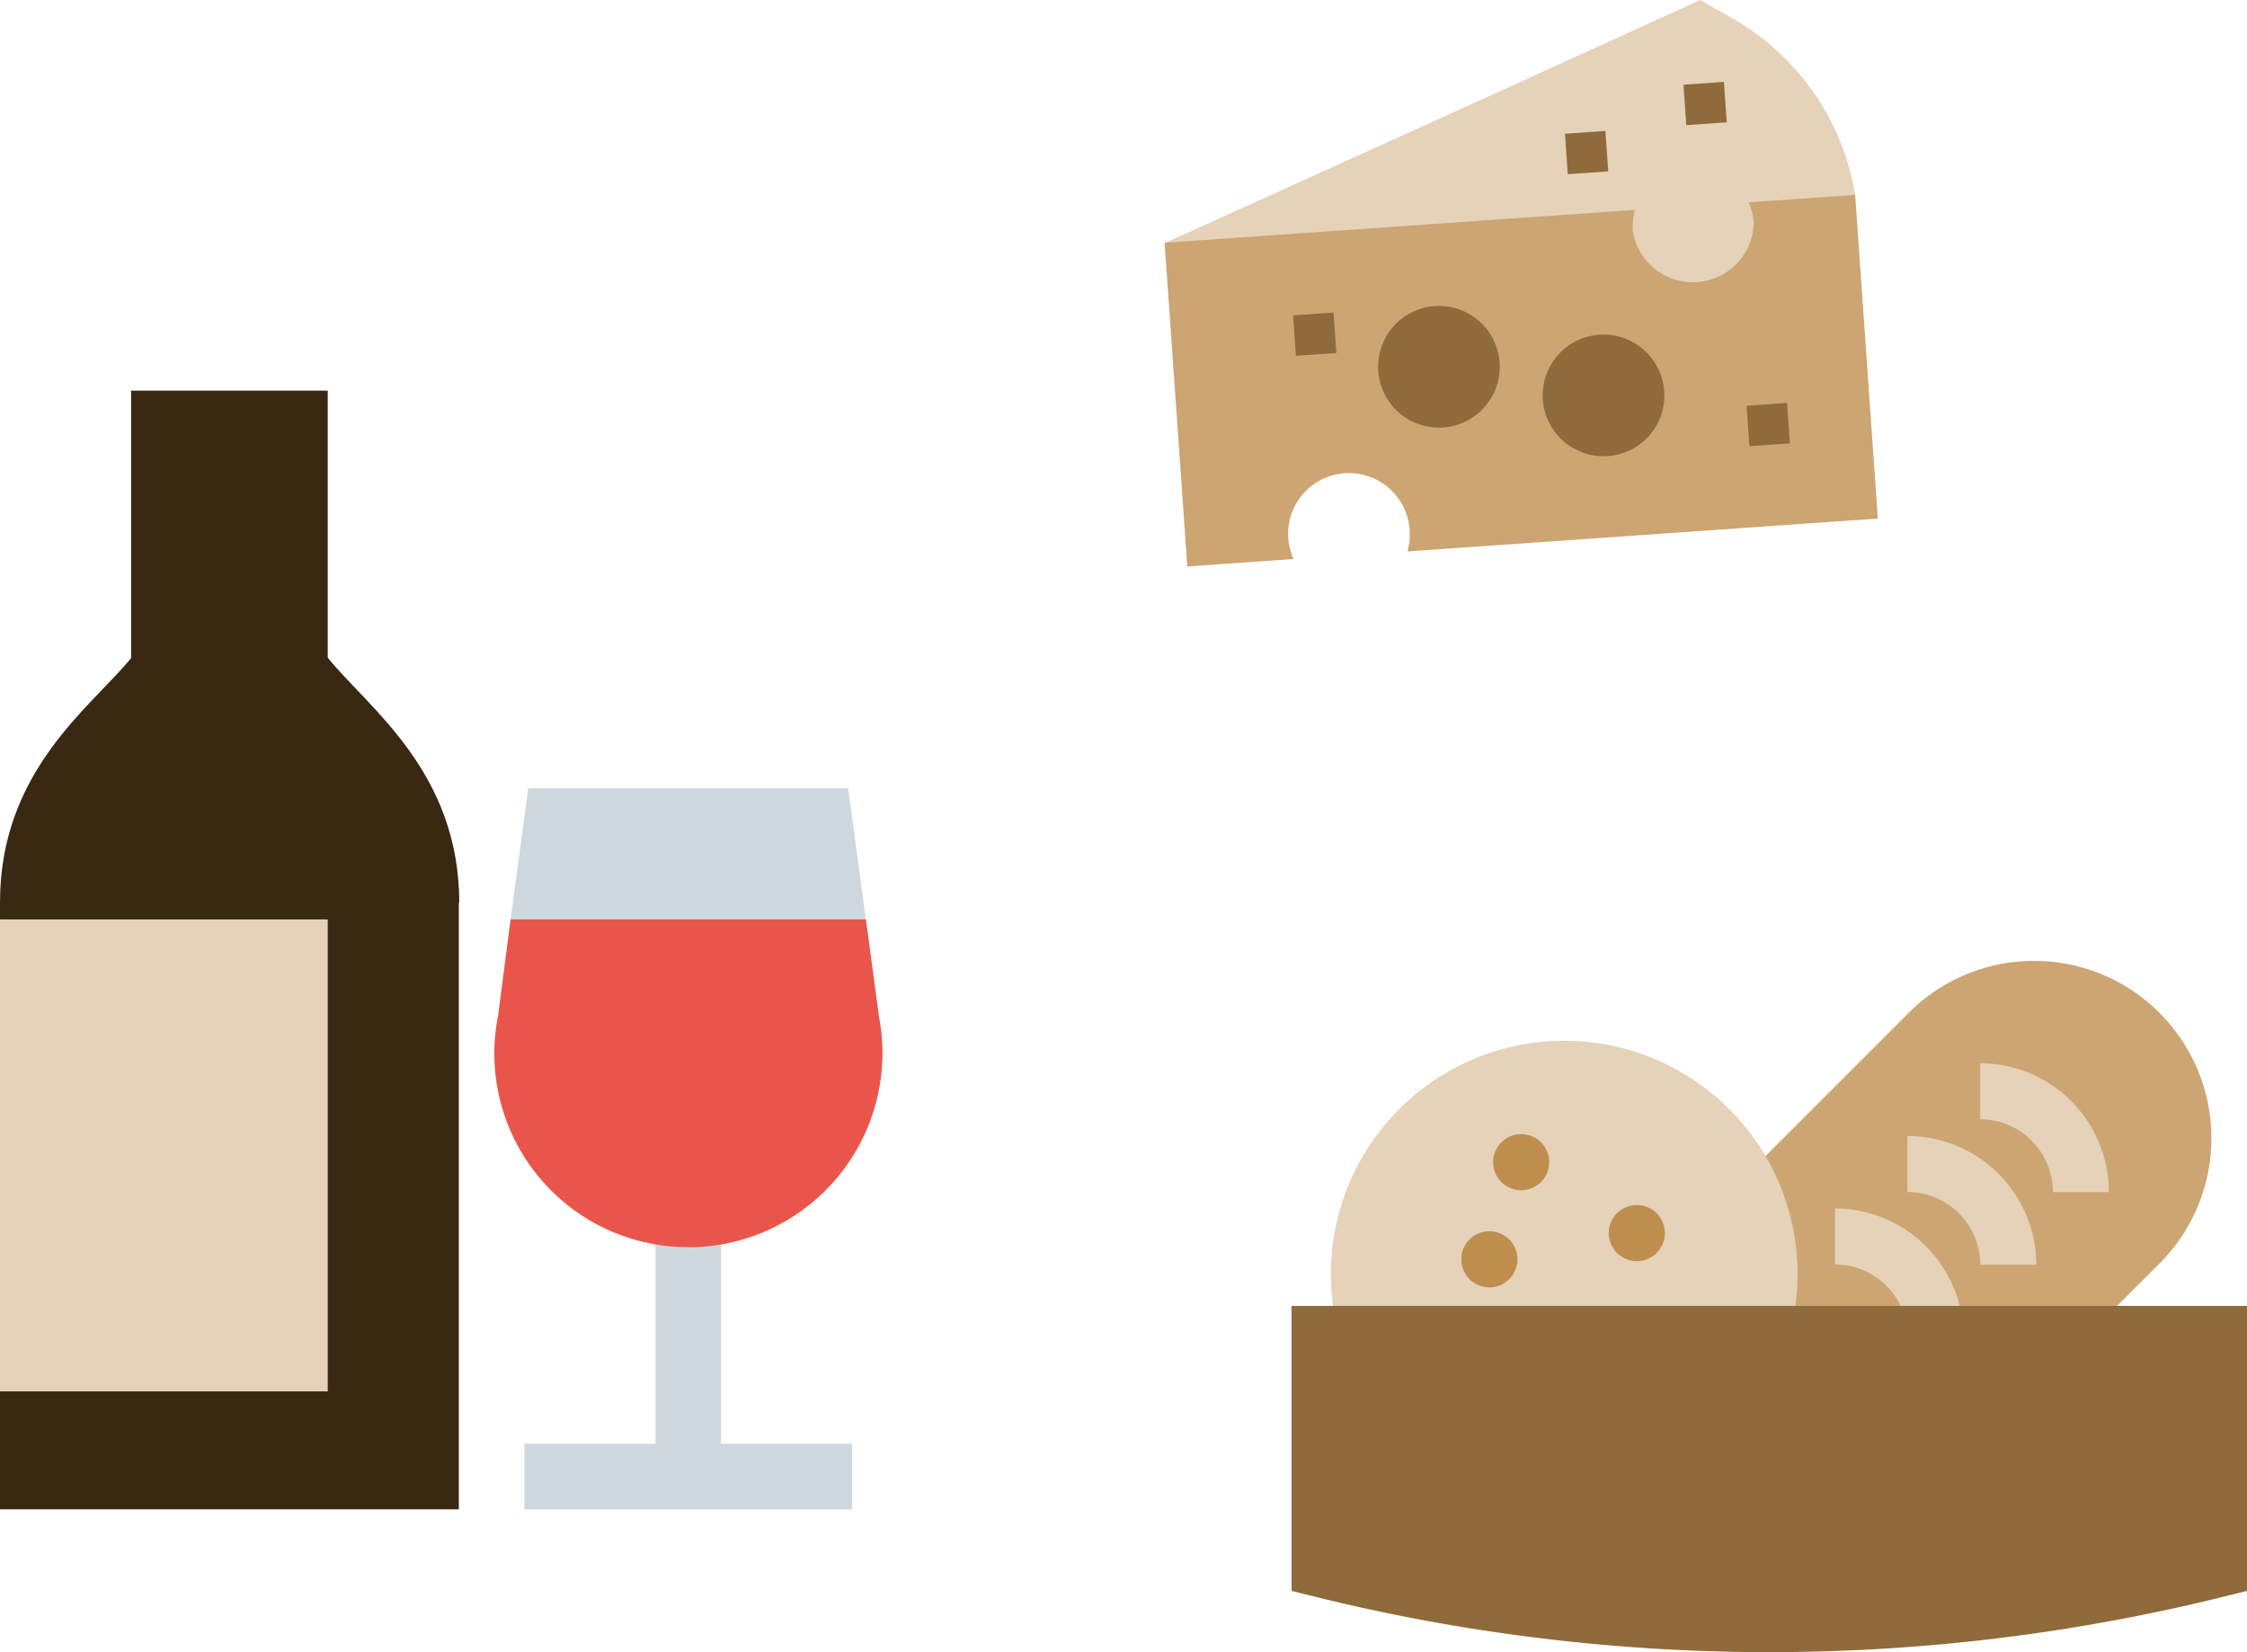
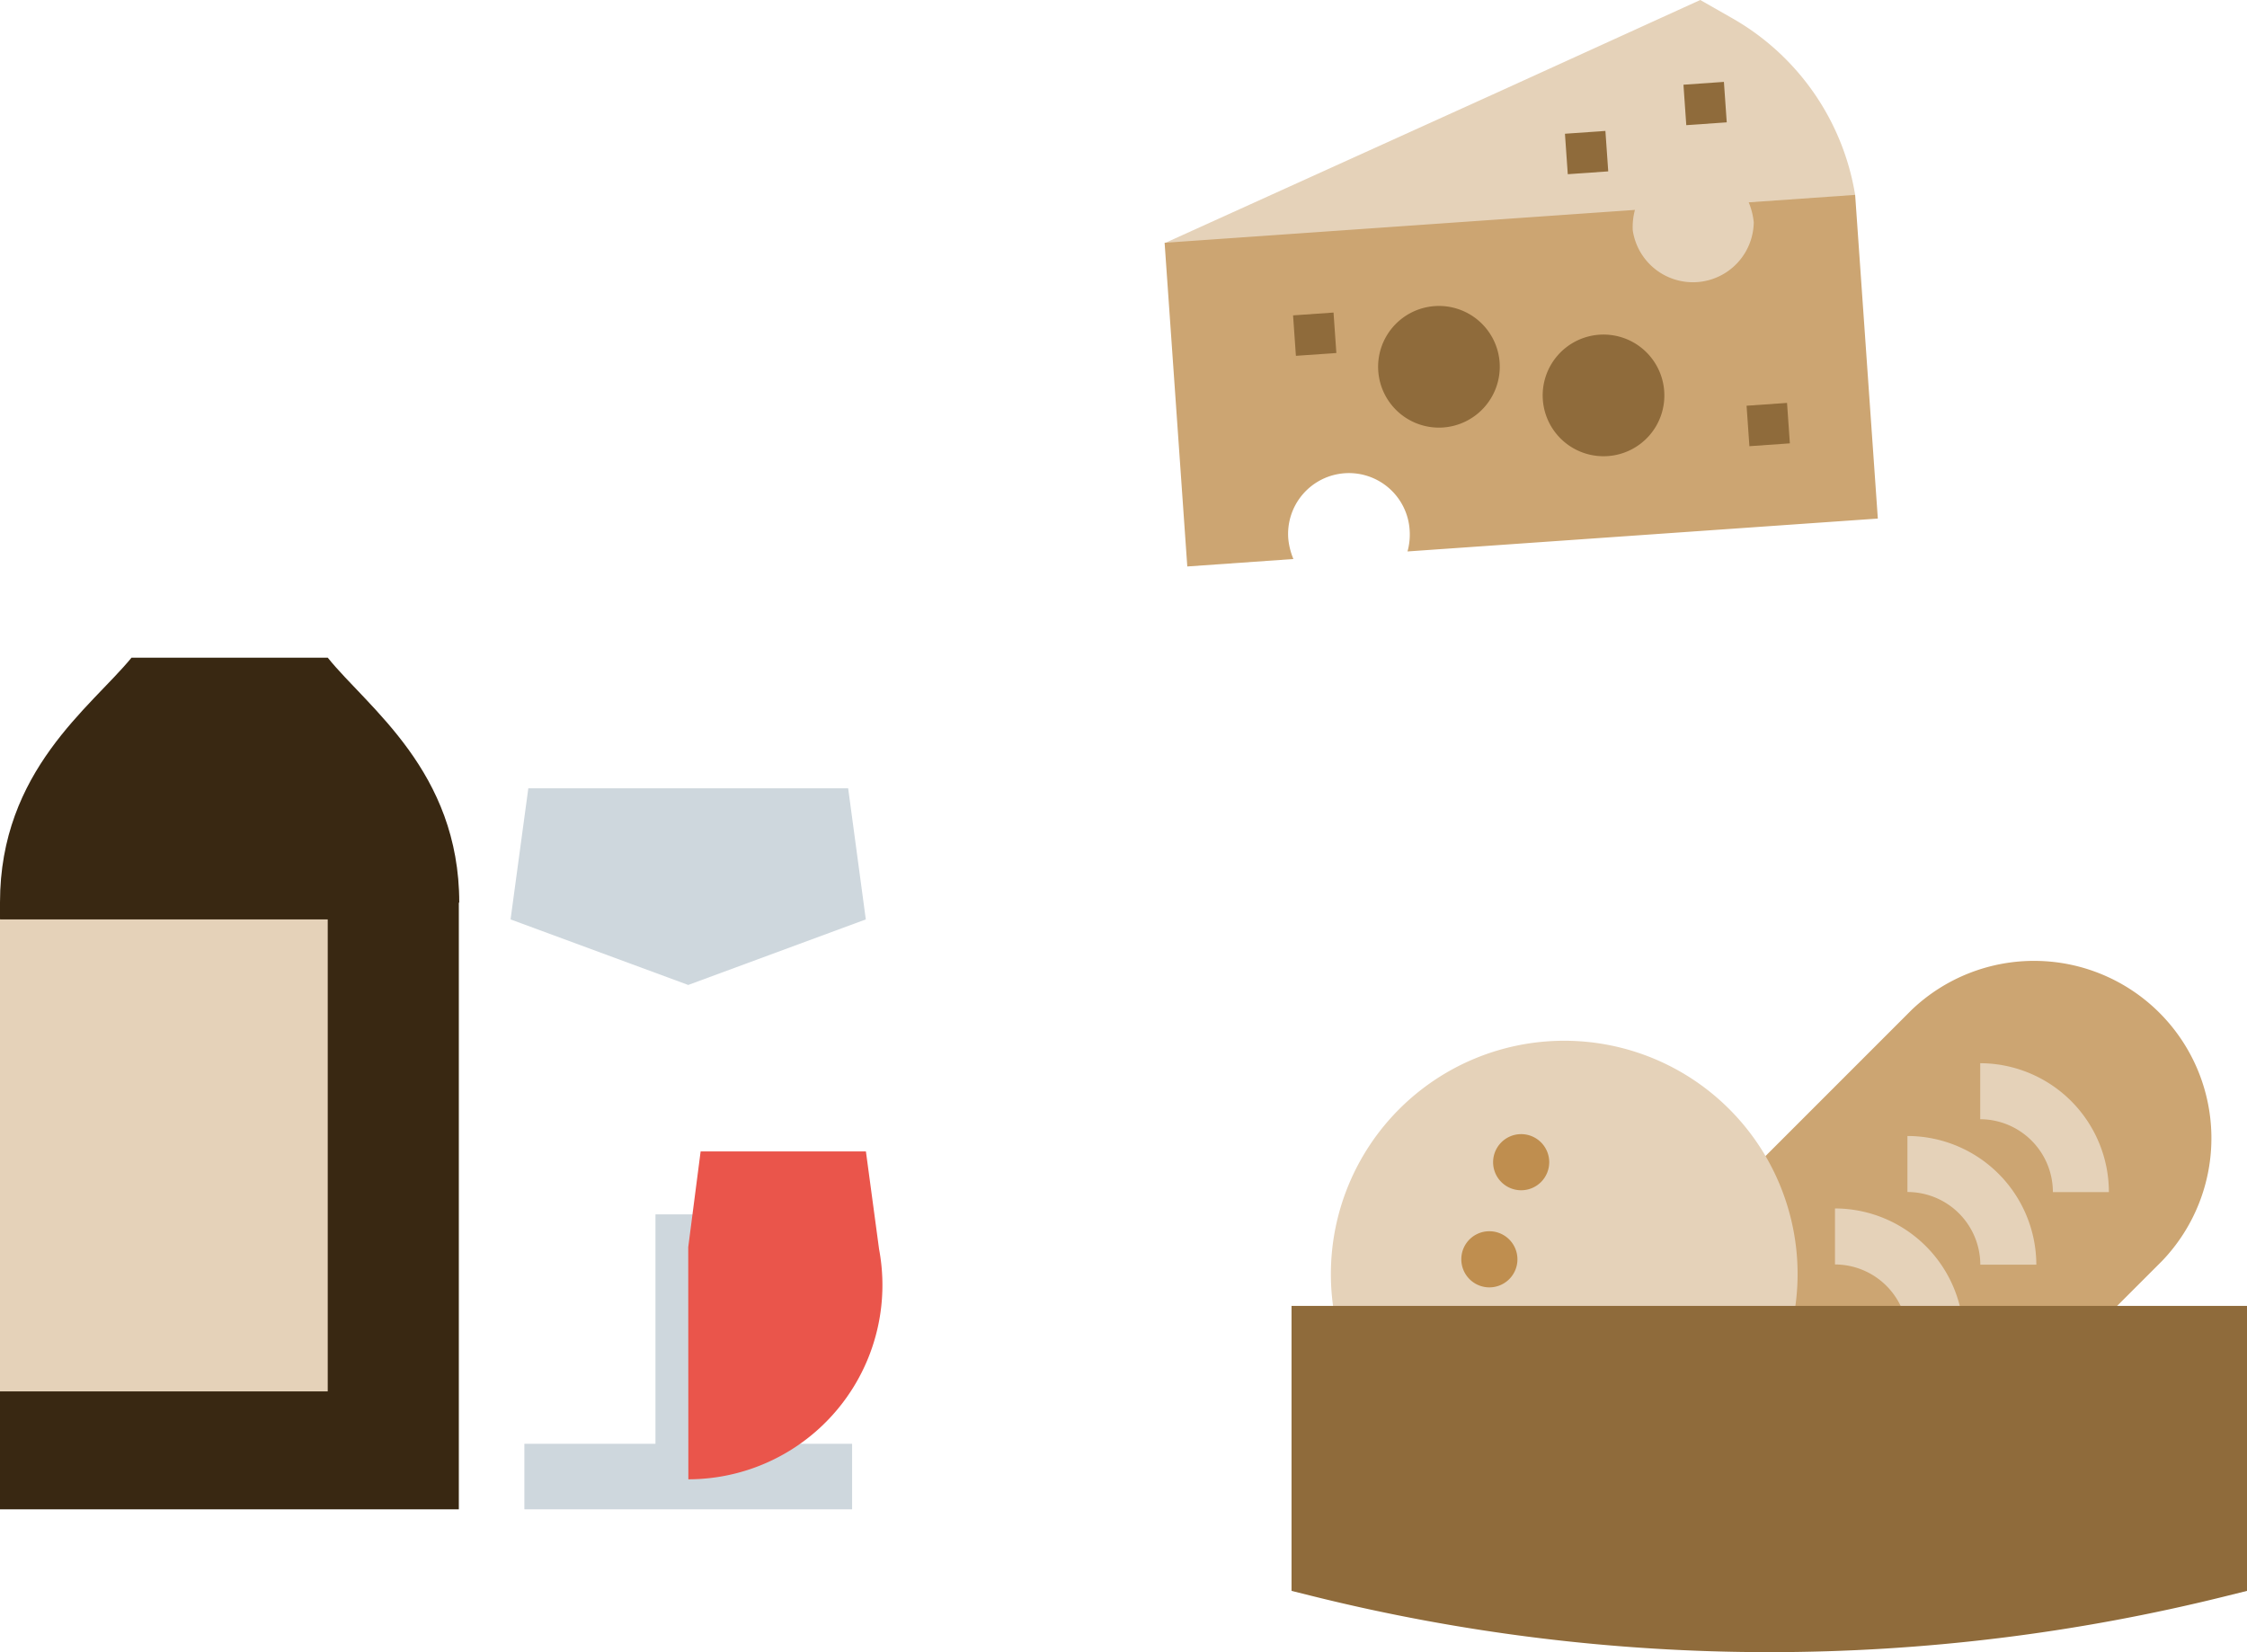
<svg xmlns="http://www.w3.org/2000/svg" viewBox="0 0 205 150.73">
  <defs>
    <style>.cls-1{fill:#cca572;}.cls-2{fill:#e5d2b9;}.cls-3{fill:#bf8e4f;}.cls-4{fill:#8f6b3b;}.cls-5{fill:#ced7dd;}.cls-6{fill:#ea554b;}.cls-7{fill:#392812;}</style>
  </defs>
  <title>wine-snacks</title>
  <g id="Layer_2" data-name="Layer 2">
    <g id="Layer_1-2" data-name="Layer 1">
      <path class="cls-1" d="M169,143.29l-22.87-22.88,28.29-28.29A16.18,16.18,0,0,1,197.29,115Z" />
      <path class="cls-2" d="M192.4,108.76h-5.11a6.65,6.65,0,0,0-6.63-6.65V97a11.77,11.77,0,0,1,11.74,11.76" />
      <path class="cls-2" d="M185.78,115.38h-5.11a6.65,6.65,0,0,0-6.65-6.63v-5.11a11.77,11.77,0,0,1,11.76,11.74" />
      <path class="cls-2" d="M142.69,137.53A21.29,21.29,0,1,1,164,116.24a21.31,21.31,0,0,1-21.28,21.29" />
      <path class="cls-2" d="M179.15,122h-5.1a6.65,6.65,0,0,0-6.64-6.64v-5.11A11.76,11.76,0,0,1,179.15,122" />
      <path class="cls-3" d="M138.77,103.47a2.56,2.56,0,1,1-2.55,2.56,2.56,2.56,0,0,1,2.55-2.56" />
-       <path class="cls-3" d="M149.33,109.94a2.56,2.56,0,1,1-2.56,2.56,2.56,2.56,0,0,1,2.56-2.56" />
      <path class="cls-3" d="M135.88,112.33a2.56,2.56,0,1,1-2.56,2.55,2.55,2.55,0,0,1,2.56-2.55" />
      <path class="cls-4" d="M161.42,150.73a172.61,172.61,0,0,1-41.66-5.11l-1.93-.48v-26H205v26l-1.93.48a172.59,172.59,0,0,1-41.65,5.11" />
      <polygon class="cls-5" points="78.99 83.88 62.79 89.86 46.58 83.88 48.2 71.92 77.38 71.92 78.99 83.88" />
      <rect class="cls-5" x="59.8" y="110.79" width="5.98" height="23.92" />
      <rect class="cls-5" x="47.84" y="131.72" width="29.9" height="5.98" />
-       <path class="cls-6" d="M62.79,113.78A17.67,17.67,0,0,1,45.45,92.61l1.13-8.73H79l1.2,8.91a17.72,17.72,0,0,1-17.4,21" />
-       <rect class="cls-7" x="11.96" y="35.64" width="17.94" height="30.3" />
+       <path class="cls-6" d="M62.79,113.78l1.13-8.73H79l1.2,8.91a17.72,17.72,0,0,1-17.4,21" />
      <path class="cls-7" d="M41.86,82.33V137.7H0v-12l6-6V89.86l-6-6V82.33C0,70.31,8.31,64.51,12,60H29.9c3.65,4.55,12,10.35,12,22.37" />
      <rect class="cls-2" y="83.88" width="29.9" height="43.06" />
      <path class="cls-2" d="M169.25,17.78,148,34.1l-9.46-2.71-32.3-9.2L136.94,8.28,155.12,0l2.79,1.59a22.78,22.78,0,0,1,11.34,16.19" />
      <path class="cls-1" d="M169.25,17.78l2.07,29.53-42.91,3a5.75,5.75,0,0,0,.2-1.87,5.55,5.55,0,1,0-11.07.78A6.4,6.4,0,0,0,118,51l-9.68.68-2.07-29.53,42.91-3a6,6,0,0,0-.2,1.86A5.55,5.55,0,0,0,160,20.28a6.4,6.4,0,0,0-.46-1.82Z" />
      <path class="cls-4" d="M131.66,39A5.55,5.55,0,1,1,136.81,33,5.56,5.56,0,0,1,131.66,39" />
      <path class="cls-4" d="M146.68,41.61a5.55,5.55,0,1,1,5.15-5.92,5.54,5.54,0,0,1-5.15,5.92" />
      <rect class="cls-4" x="159.47" y="36.89" width="3.7" height="3.7" transform="translate(-2.31 11.34) rotate(-4)" />
      <rect class="cls-4" x="118.09" y="28.65" width="3.7" height="3.7" transform="translate(-1.83 8.43) rotate(-4)" />
      <rect class="cls-4" x="153.71" y="7.61" width="3.7" height="3.7" transform="translate(-0.28 10.86) rotate(-4)" />
      <rect class="cls-4" x="142.9" y="12.08" width="3.7" height="3.7" transform="translate(-0.62 10.12) rotate(-4)" />
    </g>
  </g>
</svg>